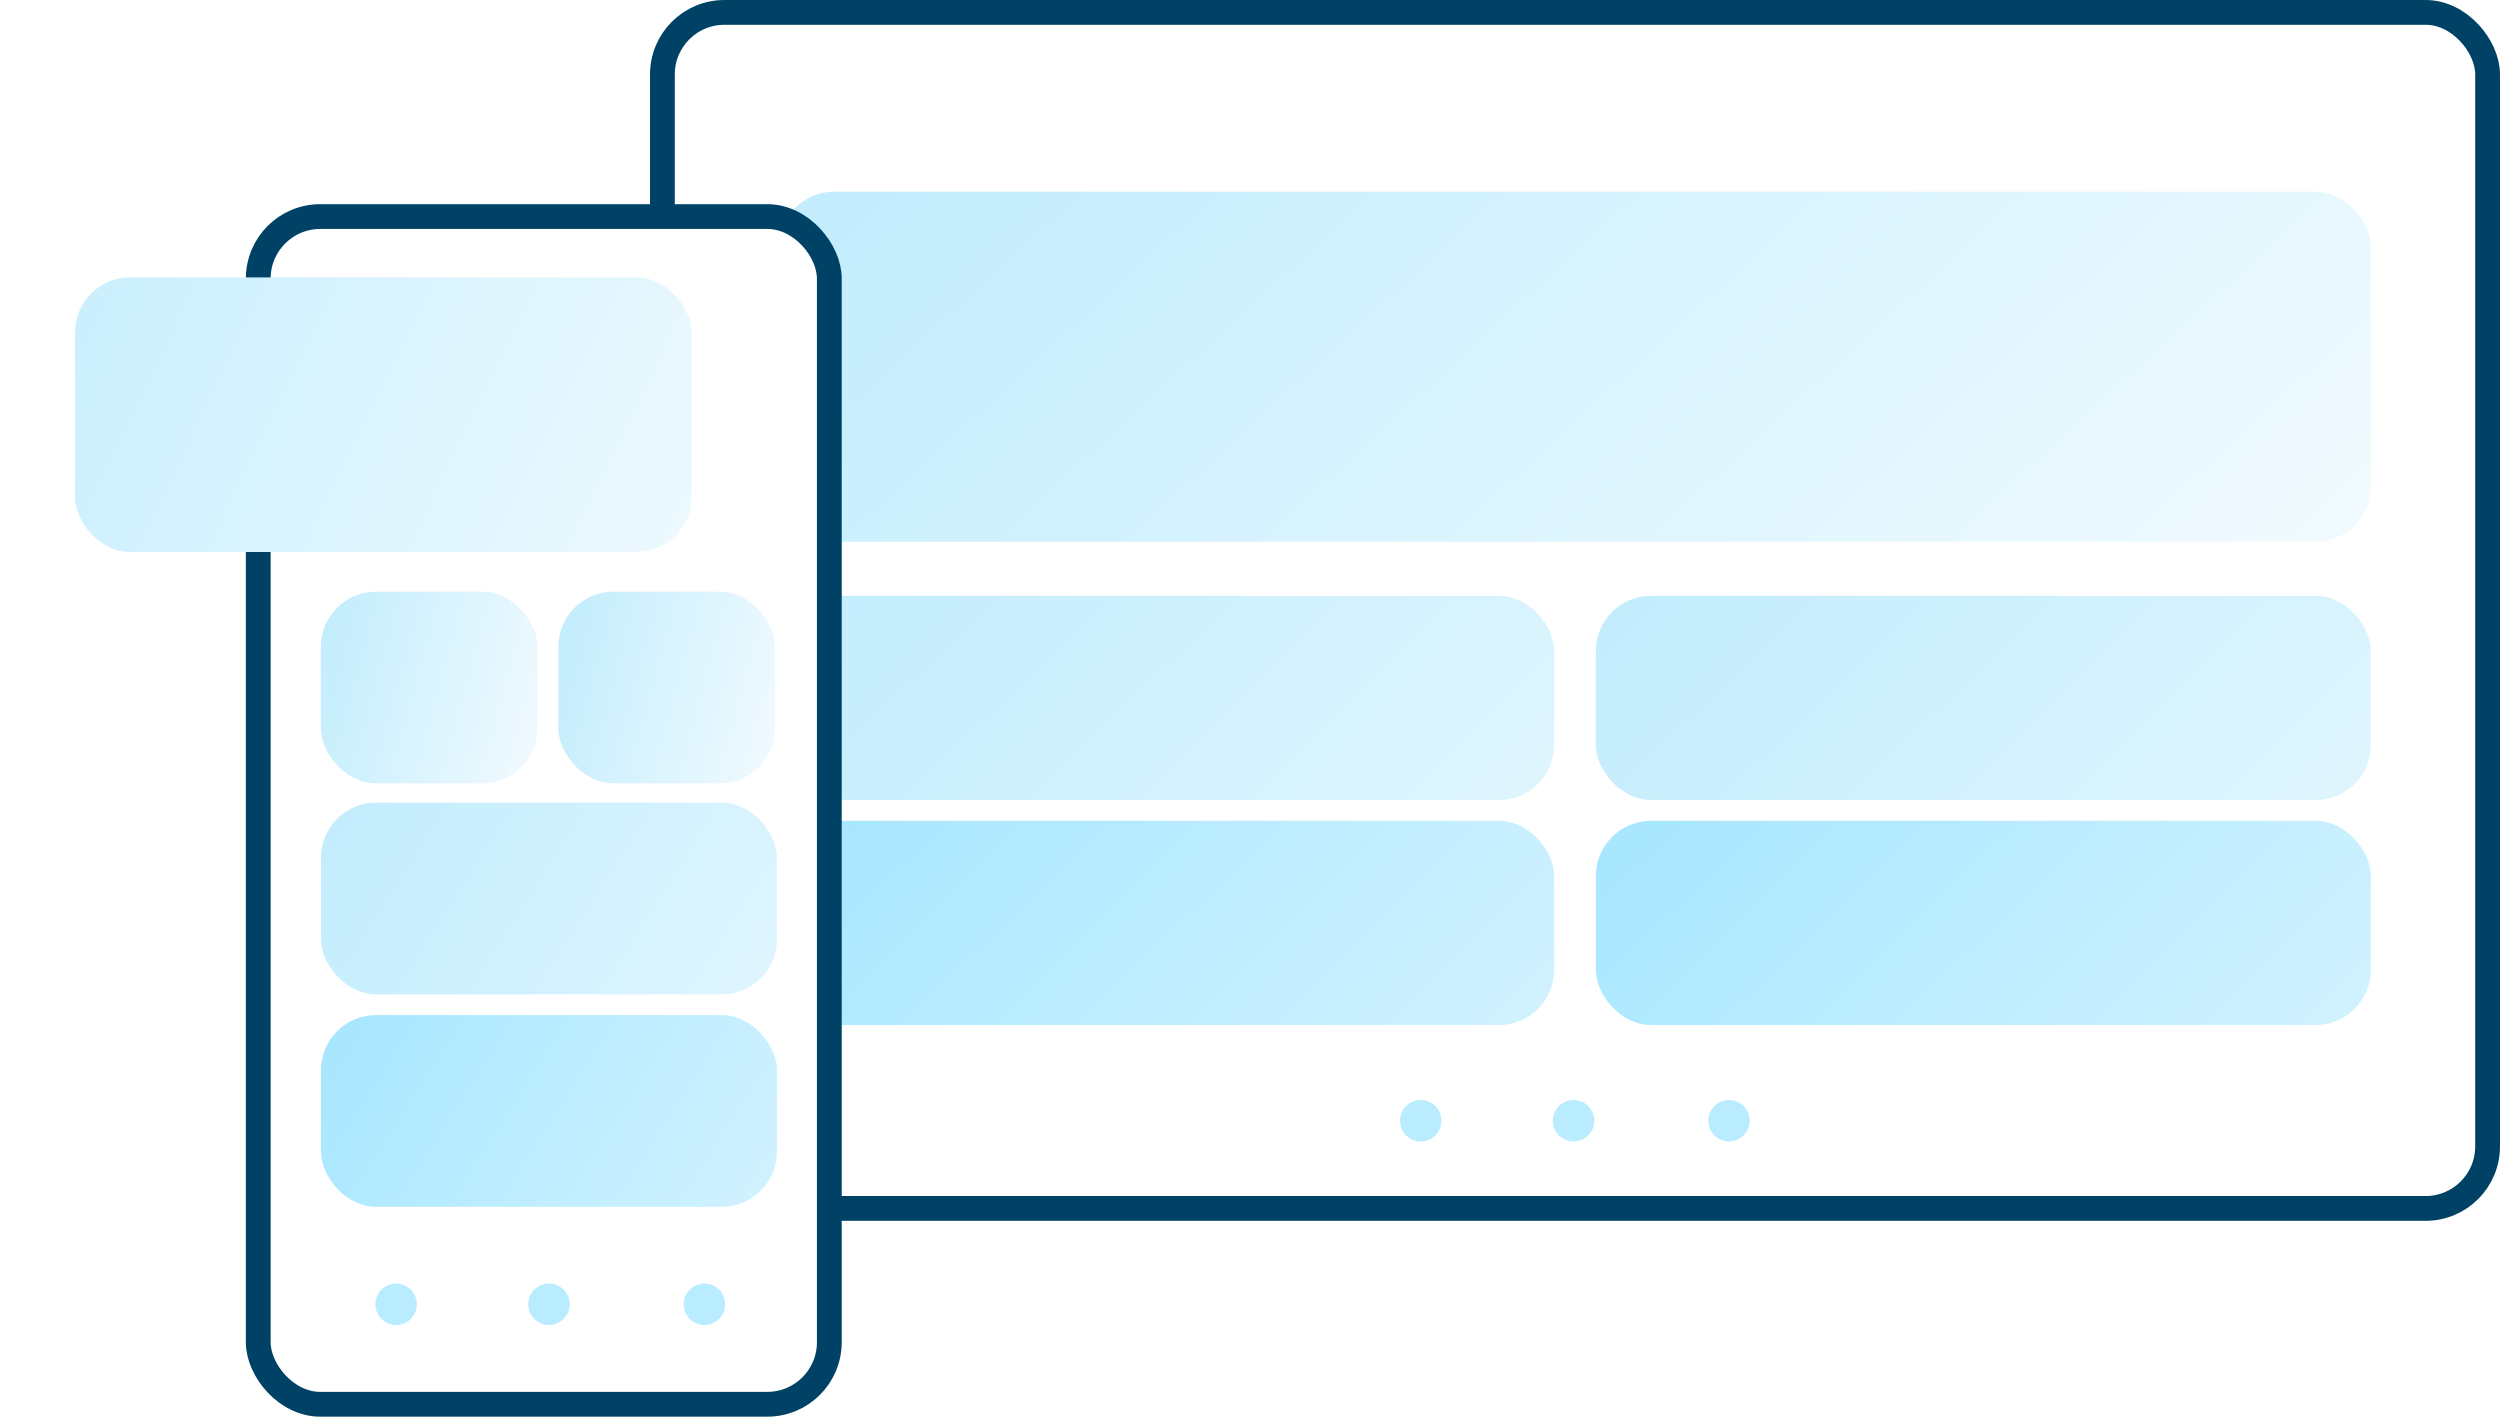
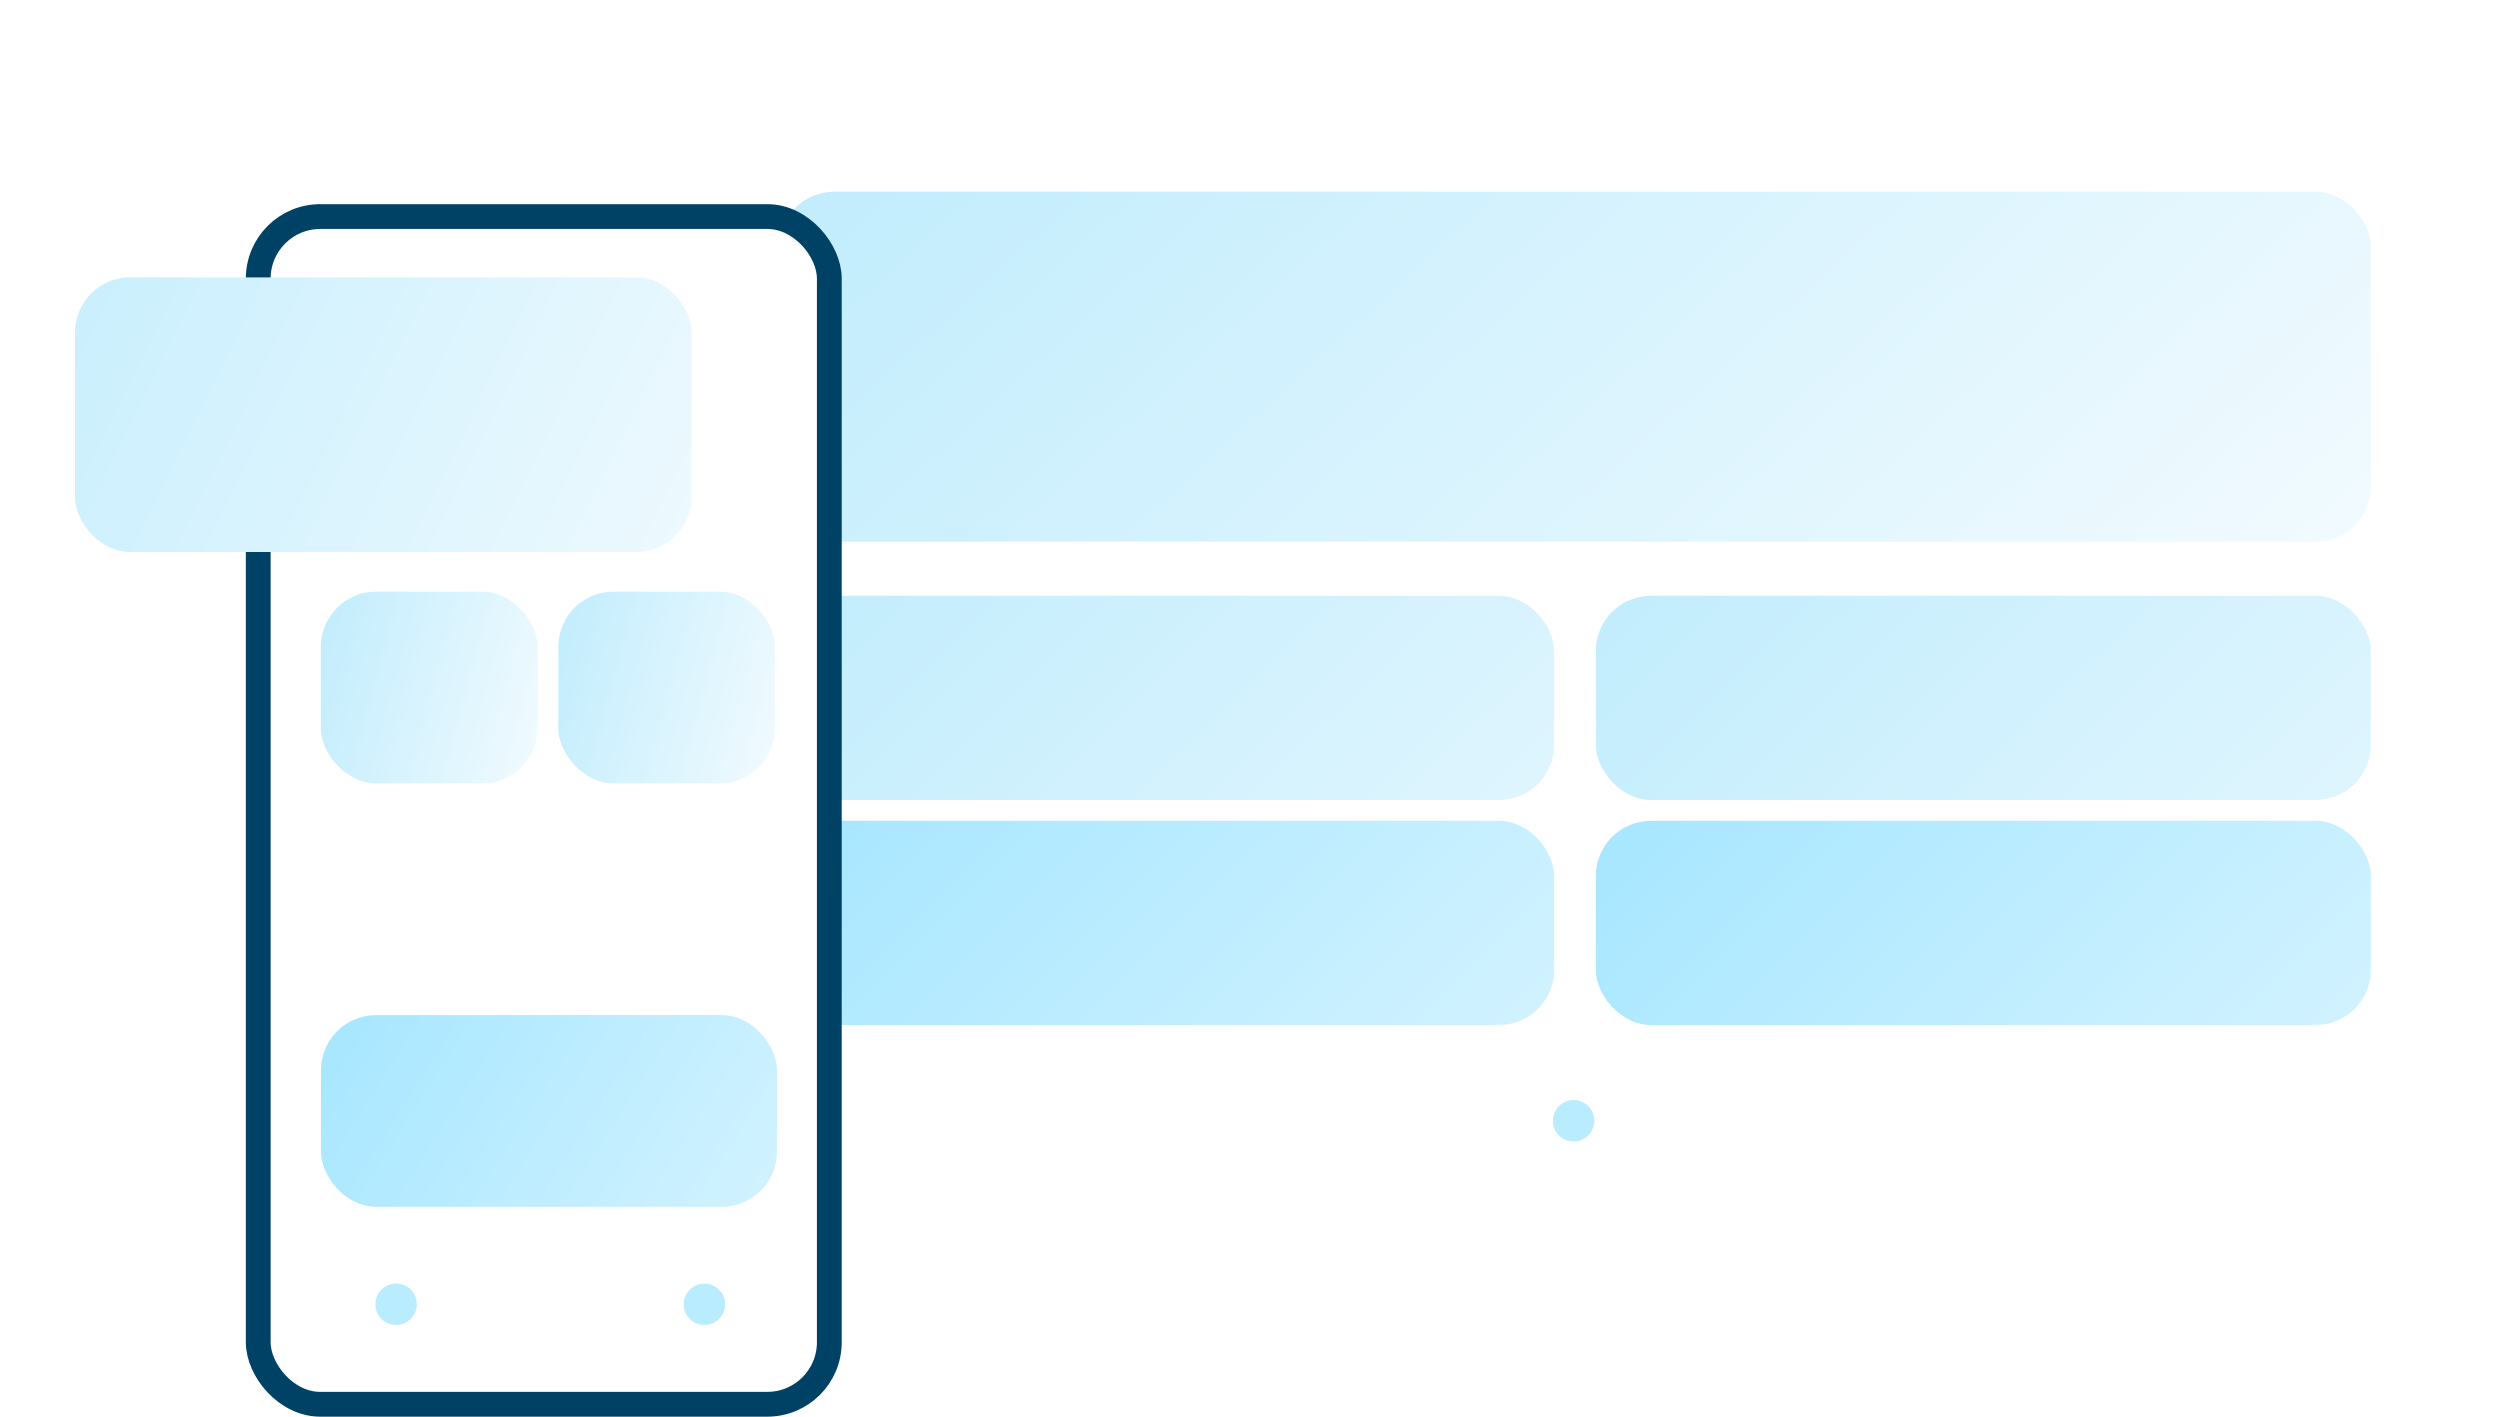
<svg xmlns="http://www.w3.org/2000/svg" width="600" height="340" viewBox="0 0 600 340" fill="none">
-   <rect x="158.976" y="2.976" width="438.048" height="287.048" rx="14.881" fill="#fff" stroke="#004265" stroke-width="5.952" />
  <rect x="187" y="46" width="382" height="84" rx="13.227" fill="url(#paint0_linear_437_305)" />
  <rect x="187" y="143" width="186" height="49" rx="13.227" fill="url(#paint1_linear_437_305)" />
  <rect x="383" y="143" width="186" height="49" rx="13.227" fill="url(#paint2_linear_437_305)" />
  <rect x="187" y="197" width="186" height="49" rx="13.227" fill="url(#paint3_linear_437_305)" />
  <rect x="383" y="197" width="186" height="49" rx="13.227" fill="url(#paint4_linear_437_305)" />
-   <circle cx="340.974" cy="268.974" r="4.974" fill="#B9ECFF" />
  <circle cx="377.66" cy="268.974" r="4.974" fill="#B9ECFF" />
-   <circle cx="414.968" cy="268.974" r="4.974" fill="#B9ECFF" />
  <rect x="61.976" y="51.976" width="137.061" height="285.048" rx="14.881" fill="#fff" stroke="#004265" stroke-width="5.952" />
  <g filter="url(#filter0_d_437_305)">
    <rect x="18" y="63.923" width="147.987" height="65.91" rx="13.227" fill="url(#paint5_linear_437_305)" />
  </g>
  <rect x="77" y="142" width="52" height="46" rx="13.227" fill="url(#paint6_linear_437_305)" />
  <rect x="134" y="142" width="52" height="46" rx="13.227" fill="url(#paint7_linear_437_305)" />
-   <rect x="77.032" y="192.635" width="109.436" height="46.013" rx="13.227" fill="url(#paint8_linear_437_305)" />
  <rect x="77.032" y="243.622" width="109.436" height="46.013" rx="13.227" fill="url(#paint9_linear_437_305)" />
  <circle cx="95.064" cy="313.025" r="4.974" fill="#B9ECFF" />
-   <circle cx="131.75" cy="313.025" r="4.974" fill="#B9ECFF" />
  <circle cx="169.058" cy="313.025" r="4.974" fill="#B9ECFF" />
  <defs>
    <linearGradient id="paint0_linear_437_305" x1="202.225" y1="53.609" x2="445.767" y2="318.418" gradientUnits="userSpaceOnUse">
      <stop stop-color="#C3EDFD" />
      <stop offset="1" stop-color="#FAFDFF" />
    </linearGradient>
    <linearGradient id="paint1_linear_437_305" x1="194.413" y1="147.438" x2="409.436" y2="365.666" gradientUnits="userSpaceOnUse">
      <stop stop-color="#C3EDFD" />
      <stop offset="1" stop-color="#FAFDFF" />
    </linearGradient>
    <linearGradient id="paint2_linear_437_305" x1="390.413" y1="147.438" x2="605.436" y2="365.666" gradientUnits="userSpaceOnUse">
      <stop stop-color="#C3EDFD" />
      <stop offset="1" stop-color="#FAFDFF" />
    </linearGradient>
    <linearGradient id="paint3_linear_437_305" x1="194.413" y1="201.438" x2="409.436" y2="419.666" gradientUnits="userSpaceOnUse">
      <stop stop-color="#A8E7FF" />
      <stop offset="1" stop-color="#FAFDFF" />
    </linearGradient>
    <linearGradient id="paint4_linear_437_305" x1="390.413" y1="201.438" x2="605.436" y2="419.666" gradientUnits="userSpaceOnUse">
      <stop stop-color="#A8E7FF" />
      <stop offset="1" stop-color="#FAFDFF" />
    </linearGradient>
    <linearGradient id="paint5_linear_437_305" x1="-14.644" y1="63.923" x2="210.218" y2="173.411" gradientUnits="userSpaceOnUse">
      <stop stop-color="#C3EDFD" />
      <stop offset="1" stop-color="#FAFDFF" />
    </linearGradient>
    <linearGradient id="paint6_linear_437_305" x1="79.073" y1="146.167" x2="146.495" y2="164.39" gradientUnits="userSpaceOnUse">
      <stop stop-color="#C3EDFD" />
      <stop offset="1" stop-color="#FAFDFF" />
    </linearGradient>
    <linearGradient id="paint7_linear_437_305" x1="136.072" y1="146.167" x2="203.495" y2="164.39" gradientUnits="userSpaceOnUse">
      <stop stop-color="#C3EDFD" />
      <stop offset="1" stop-color="#FAFDFF" />
    </linearGradient>
    <linearGradient id="paint8_linear_437_305" x1="81.394" y1="196.802" x2="264.268" y2="313.092" gradientUnits="userSpaceOnUse">
      <stop stop-color="#C3EDFD" />
      <stop offset="1" stop-color="#FAFDFF" />
    </linearGradient>
    <linearGradient id="paint9_linear_437_305" x1="81.394" y1="247.79" x2="264.268" y2="364.08" gradientUnits="userSpaceOnUse">
      <stop stop-color="#A8E7FF" />
      <stop offset="1" stop-color="#FAFDFF" />
    </linearGradient>
    <filter id="filter0_d_437_305" x=".143" y="48.712" width="183.701" height="101.624" filterUnits="userSpaceOnUse" color-interpolation-filters="sRGB">
      <feFlood flood-opacity="0" result="BackgroundImageFix" />
      <feColorMatrix in="SourceAlpha" values="0 0 0 0 0 0 0 0 0 0 0 0 0 0 0 0 0 0 127 0" result="hardAlpha" />
      <feOffset dy="2.645" />
      <feGaussianBlur stdDeviation="8.928" />
      <feComposite in2="hardAlpha" operator="out" />
      <feColorMatrix values="0 0 0 0 0 0 0 0 0 0.259 0 0 0 0 0.396 0 0 0 0.1 0" />
      <feBlend in2="BackgroundImageFix" result="effect1_dropShadow_437_305" />
      <feBlend in="SourceGraphic" in2="effect1_dropShadow_437_305" result="shape" />
    </filter>
  </defs>
</svg>